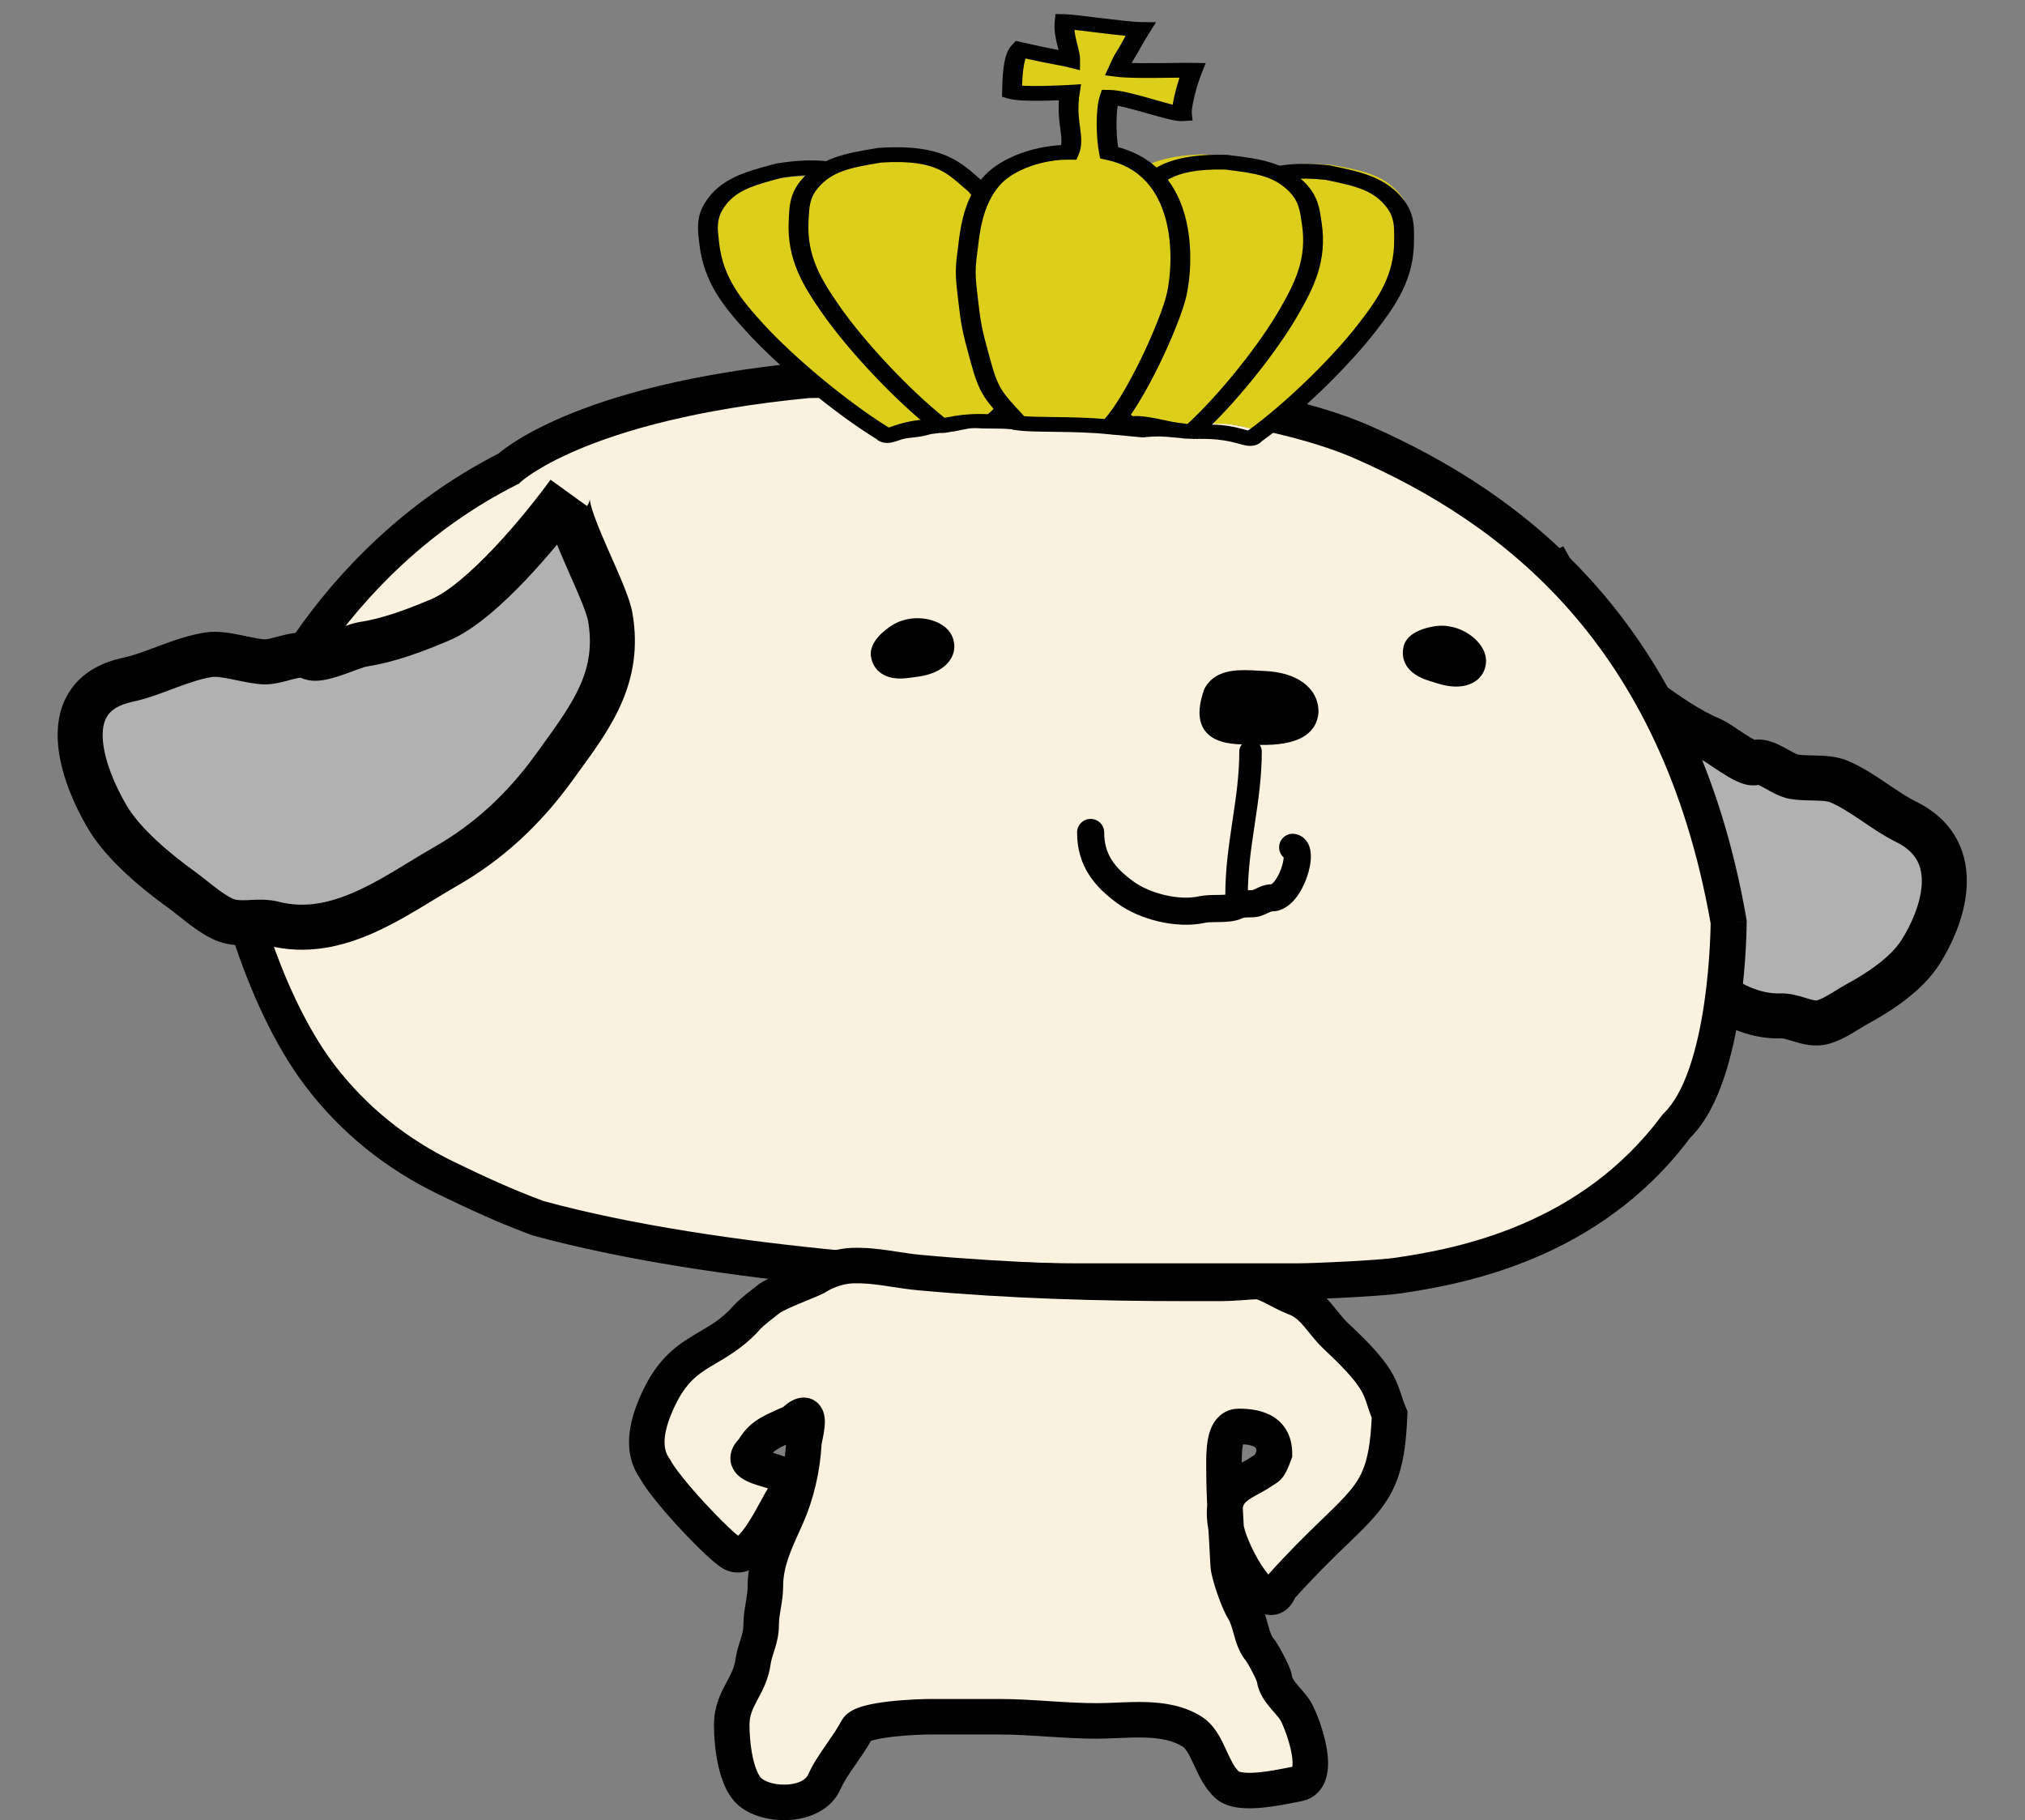
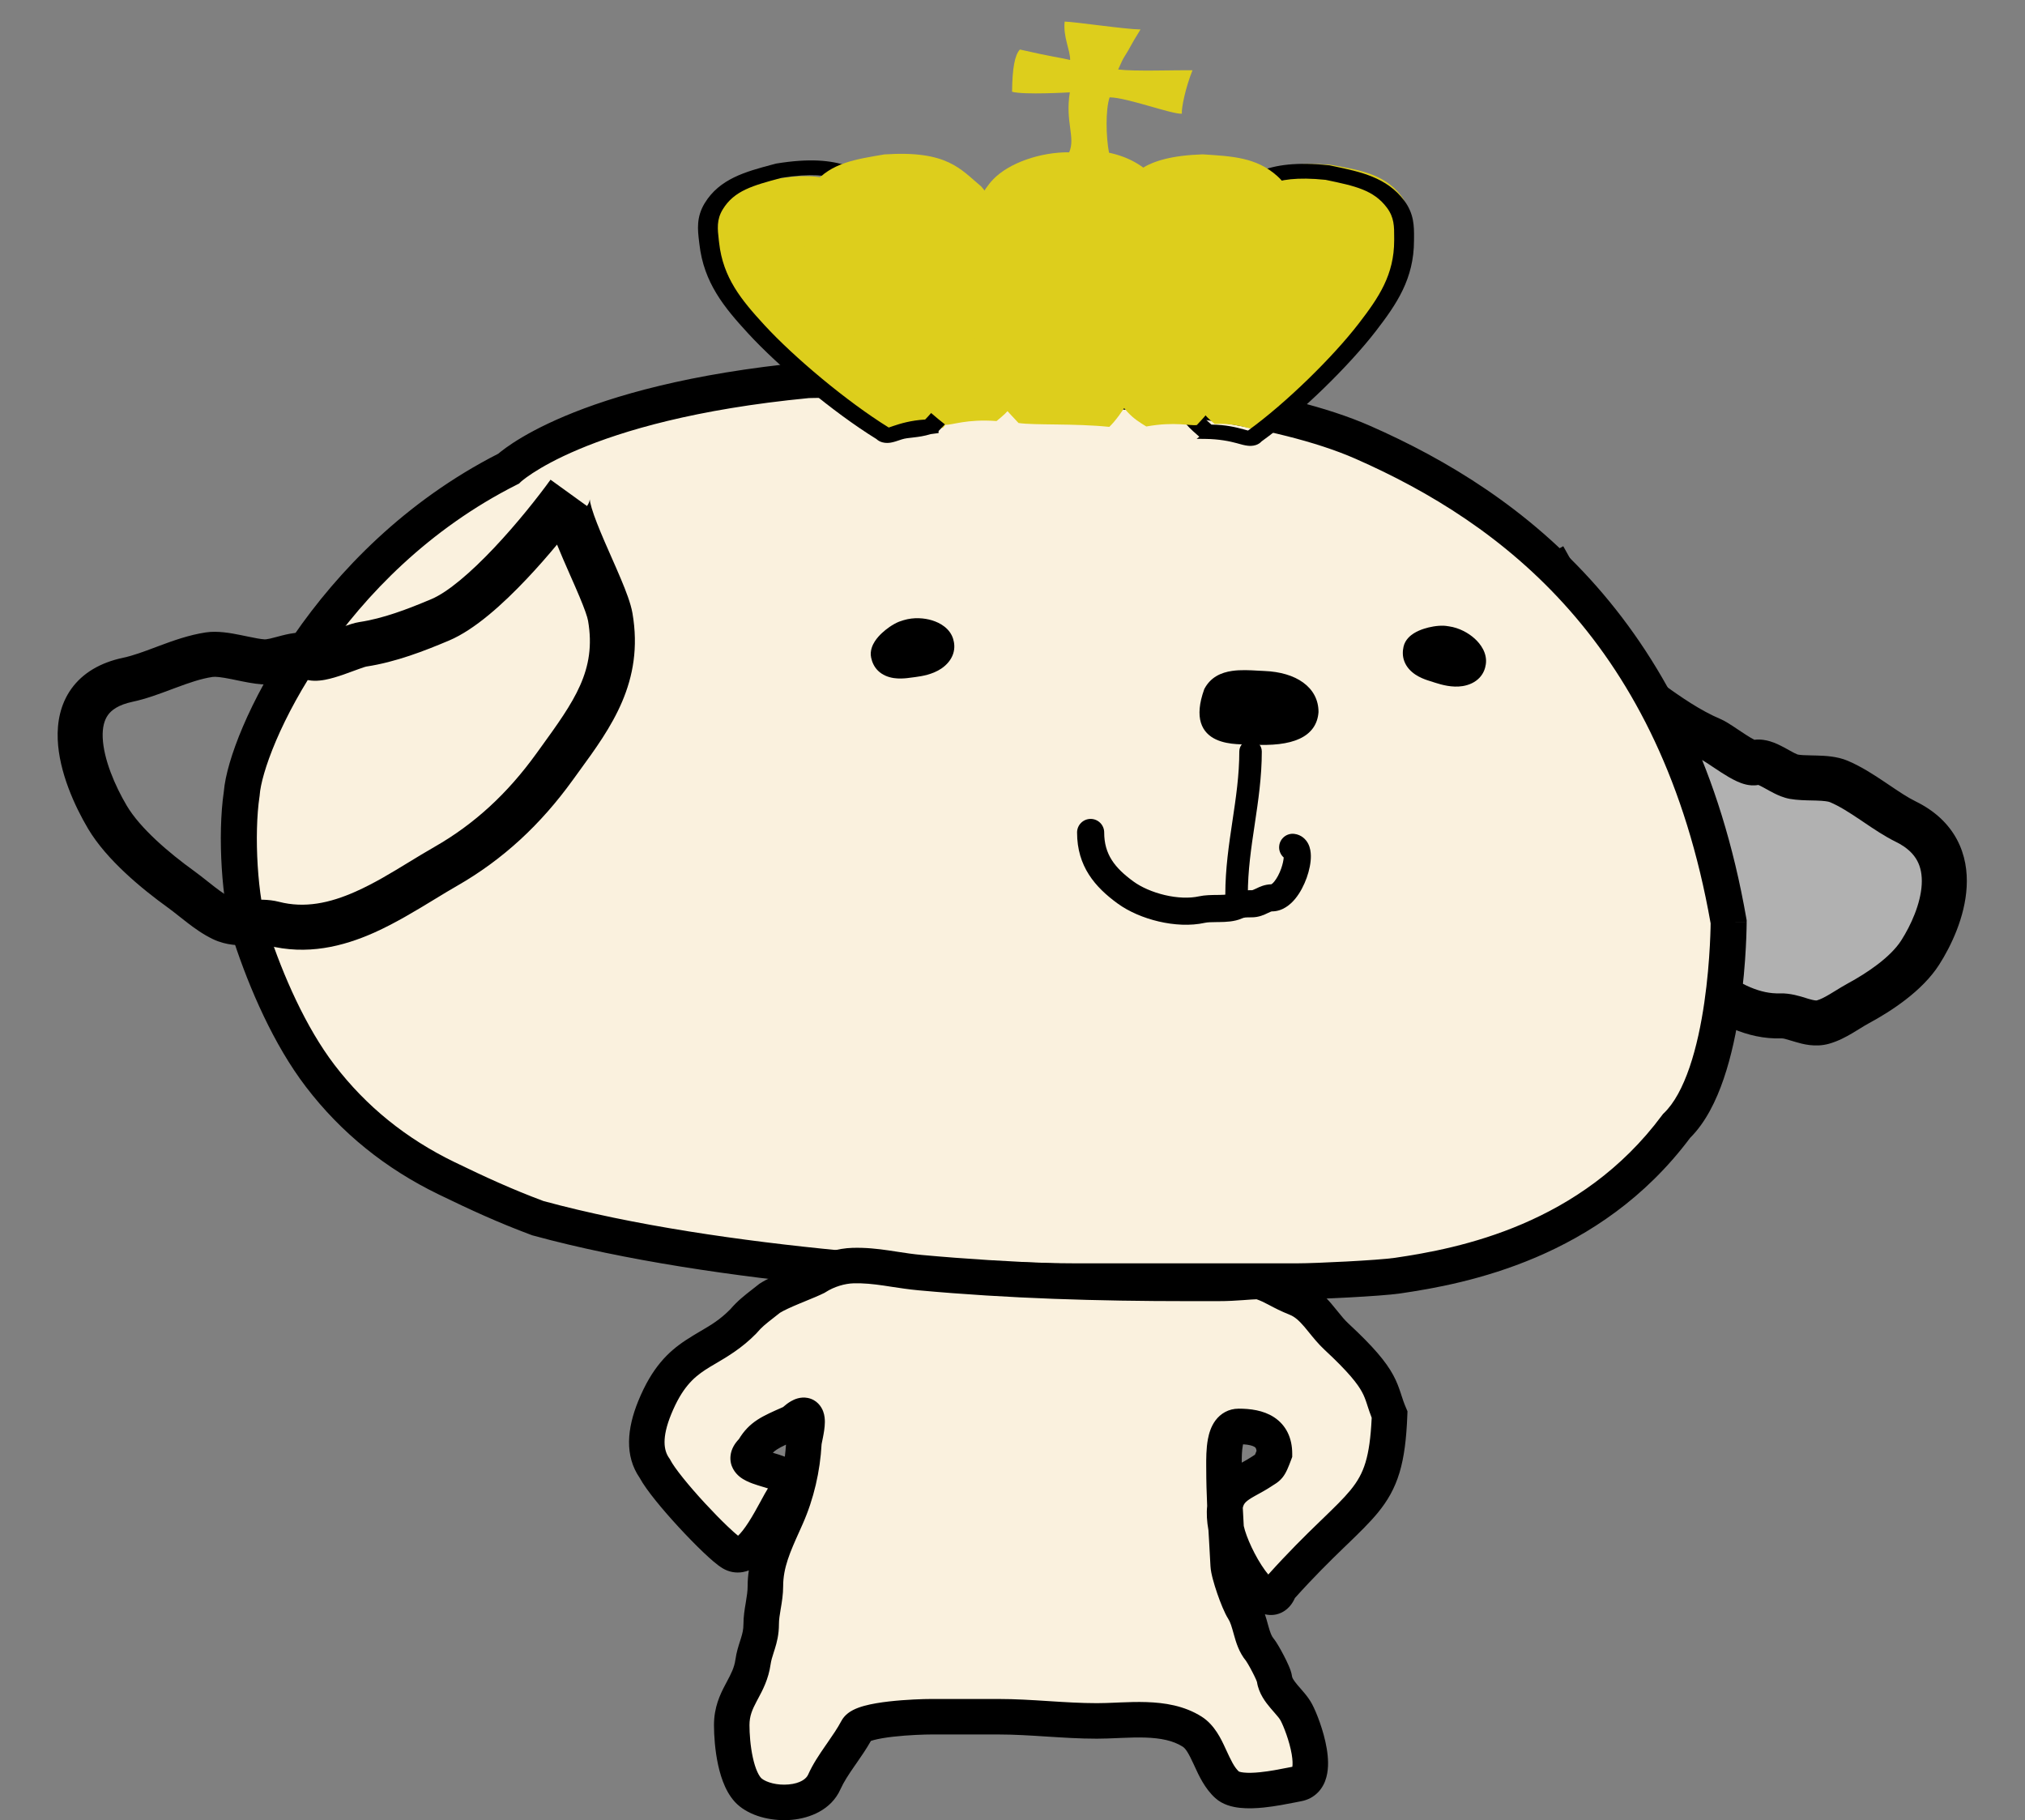
<svg xmlns="http://www.w3.org/2000/svg" width="89" height="80" viewBox="0 0 89 80" fill="none">
  <rect x="0" y="0" width="89" height="80" fill="#808080" stroke="none" />
  <path d="M72.42 30.805C70.896 29.694 68.766 26.197 67.835 24.478C68.21 25.17 66.419 28.049 66.224 29.125C65.782 31.558 66.911 33.444 68.139 35.714C69.212 37.696 70.472 39.349 72.022 40.744C73.841 42.38 75.882 44.729 78.262 44.65C78.874 44.63 79.493 45.098 80.121 44.922C80.659 44.771 81.182 44.367 81.665 44.105C82.6 43.599 83.79 42.813 84.395 41.865C85.343 40.381 86.469 37.44 83.757 36.11C82.818 35.65 81.843 34.779 80.815 34.346C80.281 34.121 79.415 34.243 78.839 34.138C78.297 34.04 77.585 33.352 77.129 33.519C76.785 33.645 75.61 32.674 75.223 32.511C74.255 32.102 73.308 31.451 72.42 30.805Z" fill="#B1B1B1" />
  <path fill-rule="evenodd" clip-rule="evenodd" d="M65.705 27.645C65.52 28.067 65.323 28.549 65.25 28.948C64.768 31.602 65.92 33.712 67.035 35.754C67.113 35.898 67.192 36.042 67.269 36.185C68.388 38.253 69.715 39.999 71.361 41.48C71.608 41.702 71.874 41.953 72.155 42.218C72.825 42.849 73.576 43.556 74.335 44.13C75.433 44.959 76.765 45.69 78.295 45.639C78.382 45.636 78.469 45.663 78.758 45.75C78.802 45.763 78.849 45.777 78.902 45.793C79.216 45.886 79.775 46.047 80.387 45.875C80.785 45.764 81.141 45.57 81.417 45.407C81.556 45.325 81.665 45.257 81.762 45.197C81.894 45.115 82.004 45.047 82.136 44.976C83.09 44.46 84.478 43.574 85.229 42.398C85.747 41.588 86.362 40.313 86.436 38.985C86.475 38.305 86.372 37.576 86.006 36.893C85.635 36.203 85.032 35.633 84.192 35.222C83.835 35.047 83.465 34.797 83.013 34.492C82.967 34.461 82.92 34.429 82.872 34.397C82.387 34.071 81.813 33.693 81.2 33.434C80.741 33.241 80.214 33.218 79.873 33.208C79.768 33.205 79.674 33.203 79.59 33.201C79.331 33.195 79.161 33.191 79.016 33.165C79.017 33.165 79.017 33.165 79.015 33.164C79.006 33.161 78.958 33.146 78.853 33.093C78.771 33.052 78.705 33.015 78.624 32.969C78.567 32.938 78.503 32.902 78.422 32.858C78.263 32.773 78.041 32.658 77.801 32.585C77.628 32.533 77.382 32.481 77.105 32.515C77.009 32.466 76.883 32.391 76.727 32.291C76.611 32.216 76.504 32.145 76.394 32.071C76.325 32.025 76.255 31.978 76.18 31.928C76.029 31.829 75.804 31.682 75.607 31.599C74.756 31.24 73.889 30.651 73.003 30.005C72.394 29.561 71.564 28.543 70.722 27.311C69.905 26.117 69.158 24.843 68.706 24.007L66.965 24.949C66.908 24.844 66.898 24.761 66.897 24.731C66.897 24.734 66.897 24.738 66.896 24.742C66.891 24.793 66.873 24.894 66.823 25.054C66.725 25.373 66.553 25.782 66.342 26.25C66.263 26.424 66.176 26.613 66.087 26.805C65.954 27.093 65.818 27.386 65.705 27.645ZM66.897 24.719C66.897 24.719 66.897 24.724 66.897 24.731C66.898 24.723 66.897 24.719 66.897 24.719ZM68.168 27.014C68.456 27.477 68.767 27.958 69.088 28.428C69.925 29.653 70.922 30.938 71.838 31.605C72.726 32.252 73.755 32.966 74.838 33.422C74.838 33.422 74.839 33.423 74.841 33.424C74.857 33.433 74.93 33.475 75.091 33.581C75.142 33.614 75.201 33.654 75.266 33.698C75.389 33.78 75.529 33.874 75.657 33.956C75.857 34.084 76.096 34.23 76.326 34.336C76.44 34.389 76.586 34.448 76.746 34.484C76.857 34.509 77.053 34.542 77.281 34.5C77.325 34.519 77.39 34.55 77.482 34.6C77.515 34.618 77.558 34.642 77.606 34.668C77.714 34.728 77.85 34.804 77.962 34.86C78.134 34.947 78.383 35.061 78.662 35.112C78.978 35.169 79.361 35.177 79.644 35.182C79.706 35.184 79.763 35.185 79.813 35.186C80.183 35.197 80.356 35.226 80.431 35.258C80.845 35.433 81.273 35.707 81.767 36.039C81.816 36.072 81.866 36.106 81.916 36.14C82.344 36.429 82.833 36.76 83.321 36.999C83.837 37.252 84.111 37.548 84.262 37.83C84.418 38.119 84.483 38.467 84.461 38.875C84.413 39.721 83.992 40.659 83.561 41.333C83.102 42.052 82.111 42.739 81.194 43.235C81.024 43.327 80.815 43.456 80.639 43.564C80.552 43.618 80.473 43.666 80.41 43.703C80.169 43.846 79.995 43.93 79.854 43.969C79.839 43.974 79.774 43.988 79.468 43.897C79.441 43.888 79.41 43.878 79.374 43.867C79.126 43.789 78.677 43.647 78.229 43.661C77.379 43.69 76.501 43.285 75.528 42.551C74.857 42.044 74.243 41.465 73.612 40.869C73.309 40.584 73.003 40.295 72.684 40.008C71.229 38.699 70.035 37.139 69.01 35.244C68.961 35.153 68.912 35.064 68.865 34.976C67.665 32.763 66.844 31.248 67.198 29.302C67.223 29.163 67.323 28.882 67.517 28.44C67.627 28.189 67.744 27.937 67.867 27.672C67.956 27.478 68.049 27.278 68.145 27.065C68.153 27.048 68.16 27.031 68.168 27.014ZM77.215 34.476C77.215 34.476 77.217 34.477 77.221 34.477C77.217 34.476 77.215 34.476 77.215 34.476Z" fill="black" />
  <path d="M73.685 49.489C69.913 54.575 64.284 55.648 61.424 56.067C60.61 56.187 57.817 56.318 57.047 56.318H47.187C43.028 56.318 31.602 55.723 23.639 53.541C22.196 53.004 21.014 52.46 19.629 51.788C17.393 50.704 15.538 49.204 14.073 47.286C12.734 45.533 11.704 43.17 11.023 41.098C10.527 39.591 10.353 36.679 10.625 34.882C10.79 32.587 14.361 24.631 22.348 20.602C22.348 20.602 25.378 17.68 35.498 16.706C35.498 16.706 52.598 16.233 59.891 19.439C66.505 22.347 73.757 27.805 75.976 40.517C75.976 40.517 75.976 47.286 73.685 49.489Z" fill="#FAF1DE" />
  <path fill-rule="evenodd" clip-rule="evenodd" d="M44.916 17.66C50.114 17.943 56.075 18.626 59.573 20.163C62.811 21.587 66.169 23.619 68.987 26.824C71.79 30.011 74.092 34.396 75.183 40.582C75.183 40.583 75.183 40.584 75.183 40.584C75.183 40.631 75.182 40.702 75.18 40.793C75.175 40.975 75.167 41.24 75.149 41.566C75.114 42.219 75.045 43.109 74.906 44.062C74.767 45.019 74.561 46.02 74.26 46.902C73.955 47.797 73.576 48.495 73.136 48.918L73.089 48.964L73.049 49.017C69.479 53.83 64.138 54.869 61.309 55.284C60.55 55.395 57.802 55.526 57.047 55.526H47.187C43.059 55.526 31.742 54.933 23.882 52.787C22.489 52.266 21.339 51.738 19.974 51.076C17.845 50.043 16.089 48.621 14.702 46.806C13.44 45.152 12.443 42.884 11.774 40.85C11.557 40.189 11.396 39.161 11.326 38.049C11.257 36.943 11.283 35.825 11.407 35L11.412 34.969L11.414 34.939C11.446 34.493 11.662 33.66 12.131 32.559C12.593 31.477 13.279 30.188 14.206 28.84C16.06 26.144 18.855 23.25 22.704 21.309L22.811 21.255L22.893 21.176C22.893 21.176 22.893 21.176 22.893 21.176C22.893 21.176 22.893 21.176 22.893 21.176C22.895 21.174 22.9 21.17 22.906 21.164C22.922 21.151 22.95 21.127 22.991 21.094C23.074 21.027 23.212 20.924 23.413 20.793C23.814 20.531 24.466 20.157 25.435 19.749C27.37 18.933 30.569 17.978 35.546 17.497L35.566 17.496C35.598 17.495 35.646 17.494 35.708 17.493C35.833 17.49 36.019 17.487 36.258 17.483C36.736 17.477 37.427 17.471 38.281 17.474C39.989 17.479 42.34 17.52 44.916 17.66ZM35.498 16.706L35.476 15.915L35.449 15.915L35.422 15.918C30.295 16.411 26.927 17.402 24.82 18.29C23.767 18.734 23.03 19.152 22.546 19.468C22.305 19.626 22.127 19.758 22.004 19.856C21.963 19.889 21.928 19.918 21.899 19.942C17.809 22.028 14.855 25.102 12.901 27.943C11.916 29.376 11.179 30.757 10.675 31.938C10.187 33.083 9.895 34.091 9.837 34.793C9.695 35.759 9.673 36.983 9.746 38.148C9.819 39.318 9.992 40.499 10.271 41.345C10.965 43.456 12.028 45.913 13.444 47.767C14.986 49.786 16.94 51.364 19.284 52.5C20.678 53.176 21.886 53.733 23.362 54.283L23.395 54.295L23.429 54.304C31.494 56.514 43.002 57.109 47.187 57.109H57.047C57.832 57.109 60.669 56.977 61.539 56.85C64.421 56.428 70.309 55.325 74.283 50.011C74.962 49.335 75.428 48.383 75.758 47.413C76.102 46.406 76.326 45.301 76.473 44.291C76.62 43.276 76.694 42.336 76.73 41.651C76.749 41.307 76.758 41.026 76.762 40.83C76.765 40.732 76.766 40.655 76.766 40.602C76.767 40.575 76.767 40.554 76.767 40.54L76.767 40.523L76.767 40.519L76.767 40.517C76.767 40.517 76.767 40.516 75.975 40.516H76.767V40.448L76.755 40.38C75.623 33.892 73.196 29.213 70.176 25.778C67.16 22.349 63.586 20.198 60.21 18.714C56.414 17.046 50.178 16.361 45.002 16.079C42.392 15.937 40.013 15.896 38.286 15.89C37.423 15.887 36.721 15.893 36.236 15.9C35.993 15.904 35.804 15.907 35.675 15.91C35.61 15.911 35.561 15.912 35.528 15.913L35.489 15.914L35.476 15.915C35.476 15.915 35.476 15.915 35.498 16.706Z" fill="black" />
-   <path d="M19.348 27.241C21.204 26.458 23.842 23.265 24.999 21.662C24.533 22.307 26.613 25.904 26.822 27.118C27.295 29.865 25.896 31.594 24.368 33.709C23.035 35.556 21.484 36.996 19.591 38.079C17.371 39.349 14.866 41.328 12.013 40.594C11.279 40.405 10.526 40.741 9.777 40.38C9.134 40.071 8.516 39.491 7.943 39.077C6.833 38.276 5.424 37.102 4.72 35.914C3.618 34.053 2.337 30.571 5.623 29.875C6.759 29.635 7.95 28.961 9.193 28.773C9.839 28.676 10.875 29.044 11.569 29.088C12.221 29.13 13.091 28.582 13.636 28.887C14.044 29.116 15.478 28.389 15.946 28.318C17.116 28.141 18.268 27.697 19.348 27.241Z" fill="#B1B1B1" />
  <path fill-rule="evenodd" clip-rule="evenodd" d="M27.295 25.462C27.507 25.966 27.722 26.519 27.797 26.951C28.316 29.971 26.85 31.983 25.455 33.896C25.36 34.028 25.264 34.158 25.17 34.289C23.763 36.238 22.109 37.779 20.082 38.939C19.785 39.108 19.463 39.305 19.121 39.513C18.3 40.013 17.371 40.578 16.442 40.993C15.071 41.603 13.491 41.997 11.766 41.553C11.605 41.512 11.452 41.519 11.123 41.533C11.067 41.536 11.007 41.538 10.941 41.541C10.542 41.557 9.955 41.566 9.347 41.272C8.93 41.072 8.55 40.798 8.231 40.553C8.085 40.442 7.961 40.343 7.846 40.251C7.677 40.117 7.528 39.999 7.363 39.88C6.244 39.072 4.685 37.798 3.868 36.419C3.289 35.441 2.594 33.934 2.537 32.498C2.507 31.76 2.644 30.962 3.135 30.275C3.636 29.576 4.414 29.121 5.417 28.908C5.851 28.817 6.3 28.648 6.848 28.443C6.905 28.422 6.963 28.4 7.021 28.378C7.614 28.157 8.31 27.907 9.044 27.796L9.186 28.731L9.044 27.796C9.565 27.717 10.154 27.828 10.557 27.909C10.671 27.931 10.777 27.953 10.874 27.974C11.196 28.04 11.432 28.089 11.631 28.102C11.655 28.103 11.723 28.101 11.873 28.067C11.973 28.045 12.055 28.022 12.154 27.995C12.223 27.977 12.3 27.956 12.397 27.931C12.594 27.881 12.854 27.821 13.128 27.808C13.357 27.797 13.638 27.817 13.925 27.932C14.048 27.909 14.223 27.857 14.444 27.781C14.585 27.732 14.714 27.684 14.847 27.635C14.931 27.604 15.017 27.572 15.108 27.539C15.295 27.472 15.566 27.375 15.798 27.34C16.836 27.184 17.89 26.784 18.963 26.331C19.681 26.027 20.681 25.175 21.715 24.08C22.717 23.02 23.638 21.856 24.196 21.084L25.8 22.242C25.897 22.108 25.917 21.99 25.92 21.945C25.92 21.948 25.92 21.951 25.921 21.956C25.925 22.018 25.948 22.14 26.006 22.335C26.12 22.72 26.322 23.221 26.565 23.786C26.658 24 26.759 24.23 26.861 24.462C27.013 24.805 27.166 25.153 27.295 25.462ZM25.92 21.925C25.92 21.925 25.921 21.932 25.92 21.945C25.919 21.93 25.919 21.924 25.92 21.925ZM24.482 23.936C24.073 24.428 23.623 24.943 23.154 25.439C22.116 26.538 20.87 27.674 19.733 28.154C18.648 28.612 17.399 29.099 16.098 29.297C16.098 29.297 16.098 29.297 16.098 29.297C16.098 29.297 16.075 29.301 16.02 29.318C15.958 29.338 15.879 29.365 15.78 29.401C15.719 29.422 15.647 29.449 15.568 29.478C15.419 29.534 15.247 29.597 15.091 29.651C14.847 29.735 14.558 29.827 14.284 29.878C14.146 29.904 13.981 29.925 13.809 29.921C13.66 29.918 13.441 29.894 13.216 29.785C13.153 29.788 13.055 29.806 12.887 29.849C12.847 29.859 12.794 29.873 12.735 29.889C12.604 29.924 12.441 29.968 12.306 29.998C12.093 30.046 11.809 30.096 11.506 30.077C11.152 30.054 10.727 29.965 10.386 29.894C10.308 29.878 10.235 29.862 10.168 29.849C9.718 29.759 9.465 29.734 9.34 29.753C8.831 29.829 8.31 30.01 7.713 30.233C7.654 30.255 7.593 30.277 7.532 30.3C7.011 30.496 6.416 30.72 5.827 30.844C5.187 30.98 4.893 31.22 4.744 31.428C4.587 31.648 4.496 31.967 4.514 32.419C4.552 33.363 5.048 34.528 5.571 35.411C6.162 36.408 7.42 37.481 8.522 38.276C8.713 38.414 8.934 38.589 9.135 38.748C9.243 38.834 9.346 38.915 9.436 38.984C9.73 39.21 9.98 39.381 10.206 39.49C10.347 39.558 10.511 39.578 10.86 39.564C10.897 39.562 10.939 39.56 10.986 39.557C11.295 39.541 11.784 39.514 12.259 39.636C13.387 39.927 14.485 39.698 15.636 39.185C16.448 38.823 17.188 38.372 17.956 37.903C18.327 37.677 18.704 37.447 19.099 37.221C20.858 36.215 22.306 34.874 23.565 33.131C23.63 33.041 23.693 32.954 23.756 32.867C25.236 30.821 26.221 29.462 25.846 27.287C25.816 27.111 25.693 26.76 25.47 26.227C25.344 25.926 25.207 25.616 25.064 25.293C24.962 25.06 24.856 24.819 24.748 24.569C24.658 24.36 24.568 24.147 24.482 23.936ZM13.245 29.785C13.245 29.785 13.245 29.785 13.244 29.785C13.245 29.785 13.245 29.785 13.245 29.785Z" fill="black" />
  <path d="M57.793 31.289C57.725 32.245 56.806 32.678 55.02 32.569C54.463 32.536 52.2 32.785 53.072 30.351C53.558 29.435 54.695 29.612 55.561 29.647C56.914 29.701 57.793 30.323 57.793 31.289Z" fill="black" />
  <path fill-rule="evenodd" clip-rule="evenodd" d="M55.255 29.787C55.355 29.793 55.456 29.799 55.555 29.803L55.555 29.803C56.211 29.829 56.736 29.992 57.093 30.252C57.443 30.507 57.636 30.856 57.637 31.283C57.621 31.495 57.559 31.671 57.456 31.817C57.35 31.964 57.196 32.088 56.985 32.186C56.559 32.384 55.913 32.467 55.029 32.413C54.97 32.41 54.893 32.409 54.809 32.408C54.787 32.408 54.765 32.408 54.742 32.408C54.63 32.407 54.503 32.404 54.369 32.395C54.099 32.376 53.814 32.33 53.577 32.218C53.343 32.109 53.162 31.941 53.08 31.673C52.995 31.4 53.007 31 53.215 30.414C53.427 30.022 53.776 29.857 54.197 29.796C54.535 29.747 54.898 29.768 55.255 29.787ZM54.152 29.488C53.669 29.558 53.208 29.76 52.934 30.277L52.929 30.287L52.925 30.298C52.701 30.923 52.669 31.401 52.781 31.765C52.895 32.136 53.151 32.364 53.444 32.501C53.733 32.636 54.063 32.686 54.347 32.706C54.49 32.716 54.625 32.719 54.739 32.72C54.765 32.72 54.789 32.72 54.812 32.721C54.894 32.721 54.96 32.722 55.011 32.725C55.913 32.779 56.62 32.7 57.117 32.469C57.367 32.353 57.567 32.197 57.709 31.998C57.852 31.798 57.93 31.564 57.949 31.3L57.949 31.294V31.289C57.949 30.752 57.702 30.309 57.276 30C56.855 29.693 56.264 29.519 55.567 29.491C55.479 29.487 55.387 29.482 55.291 29.477C54.931 29.456 54.525 29.434 54.152 29.488Z" fill="black" />
-   <path fill-rule="evenodd" clip-rule="evenodd" d="M54.962 32.533C54.689 32.533 54.468 32.755 54.468 33.028C54.468 34.075 54.32 35.061 54.166 36.091L54.165 36.097C54.013 37.116 53.853 38.179 53.853 39.322C53.853 39.595 54.075 39.817 54.348 39.817C54.621 39.817 54.843 39.595 54.843 39.322C54.843 38.261 54.99 37.268 55.145 36.238L55.148 36.213C55.3 35.2 55.457 34.151 55.457 33.028C55.457 32.755 55.236 32.533 54.962 32.533Z" fill="black" />
+   <path fill-rule="evenodd" clip-rule="evenodd" d="M54.962 32.533C54.689 32.533 54.468 32.755 54.468 33.028C54.468 34.075 54.32 35.061 54.166 36.091L54.165 36.097C54.013 37.116 53.853 38.179 53.853 39.322C53.853 39.595 54.075 39.817 54.348 39.817C54.621 39.817 54.843 39.595 54.843 39.322C54.843 38.261 54.99 37.268 55.145 36.238C55.3 35.2 55.457 34.151 55.457 33.028C55.457 32.755 55.236 32.533 54.962 32.533Z" fill="black" />
  <path fill-rule="evenodd" clip-rule="evenodd" d="M47.934 35.993C47.605 35.993 47.338 36.26 47.338 36.589C47.338 38.083 48.13 38.991 49.121 39.712C49.616 40.072 50.263 40.346 50.925 40.501C51.586 40.656 52.311 40.703 52.96 40.559C53.078 40.533 53.231 40.531 53.466 40.528C53.51 40.527 53.557 40.527 53.608 40.526C53.861 40.522 54.252 40.513 54.575 40.37C54.681 40.322 54.741 40.319 55.015 40.319C55.331 40.319 55.575 40.201 55.708 40.136C55.713 40.134 55.718 40.132 55.723 40.129C55.87 40.058 55.887 40.058 55.899 40.058L55.9 40.058C56.371 40.058 56.717 39.757 56.925 39.504C57.148 39.233 57.317 38.896 57.431 38.578C57.543 38.263 57.619 37.913 57.613 37.607C57.61 37.458 57.588 37.266 57.497 37.087C57.394 36.885 57.193 36.689 56.888 36.651C56.561 36.61 56.264 36.842 56.223 37.168C56.197 37.371 56.277 37.563 56.42 37.689C56.412 37.808 56.377 37.982 56.308 38.178C56.227 38.406 56.116 38.611 56.005 38.746C55.935 38.831 55.891 38.859 55.877 38.866C55.581 38.872 55.349 38.985 55.225 39.046C55.218 39.05 55.211 39.053 55.204 39.056C55.063 39.124 55.039 39.127 55.015 39.127C55 39.127 54.985 39.127 54.97 39.127C54.731 39.127 54.438 39.126 54.091 39.28C54.025 39.31 53.88 39.329 53.588 39.334C53.555 39.335 53.52 39.335 53.482 39.335C53.257 39.337 52.952 39.34 52.702 39.395C52.275 39.49 51.738 39.468 51.197 39.341C50.657 39.214 50.163 38.996 49.822 38.748C48.987 38.141 48.53 37.546 48.53 36.589C48.53 36.26 48.263 35.993 47.934 35.993Z" fill="black" />
  <path d="M55.78 18.936C55.638 19.2 54.697 18.554 53.387 18.635C52.852 18.187 52.772 18.099 52.103 16.341C51.188 13.932 53.082 9.95 54.289 8.581C55.199 7.835 55.769 7.027 58.491 7.244C59.745 7.472 60.8 7.638 61.539 8.553C61.974 9.091 61.962 9.6 61.987 10.135C62.062 11.739 61.388 12.81 60.557 13.983C59.475 15.512 57.442 17.664 55.78 18.936Z" fill="#DDCE1C" />
  <path fill-rule="evenodd" clip-rule="evenodd" d="M58.264 7.905C58.279 7.908 58.295 7.912 58.31 7.915C59.537 8.172 60.373 8.347 60.957 9.13C61.278 9.561 61.277 9.953 61.275 10.456C61.275 10.491 61.275 10.527 61.275 10.563C61.275 12.081 60.6 13.072 59.724 14.211C58.602 15.671 56.528 17.714 54.851 18.924C54.82 18.916 54.782 18.905 54.734 18.892C54.71 18.886 54.684 18.878 54.655 18.87C54.34 18.784 53.874 18.667 53.244 18.663C53.042 18.484 52.882 18.343 52.708 18.094C52.493 17.788 52.255 17.312 51.965 16.436C51.592 15.306 51.884 13.784 52.456 12.347C53.019 10.93 53.828 9.661 54.425 9.023C54.538 8.936 54.641 8.854 54.739 8.775C55.08 8.502 55.362 8.276 55.771 8.106C56.269 7.9 56.988 7.773 58.264 7.905ZM54.959 18.949C54.961 18.949 54.961 18.949 54.959 18.949L54.959 18.949ZM54.045 8.373C53.953 8.447 53.864 8.519 53.776 8.586L53.752 8.605L53.732 8.625C53.062 9.332 52.207 10.684 51.62 12.159C51.036 13.628 50.689 15.286 51.119 16.587C51.416 17.484 51.673 18.018 51.936 18.392C52.16 18.711 52.386 18.91 52.596 19.094C52.635 19.129 52.674 19.163 52.712 19.197L52.594 19.287L52.972 19.291C53.584 19.297 54.05 19.395 54.358 19.479C54.377 19.484 54.397 19.49 54.418 19.496C54.543 19.531 54.701 19.576 54.833 19.59C54.92 19.601 55.055 19.606 55.195 19.561C55.308 19.524 55.389 19.465 55.445 19.402C57.19 18.146 59.32 16.047 60.481 14.537C61.375 13.374 62.147 12.26 62.146 10.568C62.146 10.526 62.147 10.485 62.147 10.443C62.15 9.957 62.154 9.403 61.718 8.818C60.953 7.793 59.787 7.55 58.62 7.306C58.569 7.296 58.518 7.285 58.467 7.274L58.439 7.268L58.41 7.265C56.992 7.115 56.06 7.242 55.344 7.538C54.803 7.763 54.402 8.086 54.045 8.373Z" fill="black" />
  <path d="M39.435 19.241C39.646 19.484 40.118 18.903 41.445 18.803C41.859 18.283 42.212 17.993 42.413 16.15C42.688 13.623 39.747 9.915 38.182 8.716C37.078 8.098 36.296 7.371 33.641 7.961C32.451 8.361 31.444 8.671 30.949 9.685C30.658 10.281 30.805 10.787 30.921 11.323C31.271 12.932 32.226 13.907 33.364 14.962C34.847 16.337 37.442 18.202 39.435 19.241Z" fill="#DDCE1C" />
  <path fill-rule="evenodd" clip-rule="evenodd" d="M34.355 7.815C34.34 7.819 34.324 7.824 34.308 7.828C33.096 8.154 32.269 8.376 31.766 9.202C31.489 9.656 31.535 10.054 31.593 10.562C31.598 10.598 31.602 10.634 31.606 10.671C31.778 12.207 32.575 13.175 33.591 14.281C34.893 15.699 37.225 17.656 39.061 18.791C39.092 18.78 39.13 18.767 39.179 18.751C39.203 18.743 39.228 18.734 39.257 18.724C39.566 18.62 40.024 18.477 40.661 18.439C40.847 18.247 40.993 18.094 41.142 17.832C41.325 17.51 41.511 17.016 41.705 16.114C41.955 14.95 41.486 13.425 40.744 12C40.013 10.597 39.05 9.355 38.372 8.741C38.248 8.66 38.135 8.582 38.026 8.508C37.65 8.249 37.339 8.035 36.904 7.885C36.375 7.702 35.632 7.613 34.355 7.815ZM38.957 18.82C38.956 18.82 38.955 18.821 38.955 18.821L38.956 18.82L38.957 18.82ZM38.673 8.07C38.775 8.14 38.874 8.209 38.971 8.272L38.997 8.289L39.019 8.308C39.777 8.986 40.795 10.308 41.556 11.769C42.314 13.223 42.852 14.882 42.565 16.22C42.367 17.143 42.167 17.696 41.945 18.088C41.755 18.423 41.549 18.635 41.357 18.833C41.322 18.87 41.286 18.907 41.252 18.943L41.251 19.034L40.908 19.08C40.321 19.258 39.923 19.213 39.621 19.316C39.602 19.322 39.583 19.329 39.562 19.336C39.439 19.378 39.285 19.431 39.155 19.453C39.068 19.468 38.933 19.481 38.788 19.443C38.671 19.412 38.583 19.358 38.52 19.297C36.612 18.12 34.218 16.111 32.873 14.646C31.836 13.517 30.93 12.432 30.738 10.721C30.733 10.68 30.728 10.638 30.723 10.595C30.664 10.104 30.598 9.544 30.972 8.93C31.628 7.854 32.777 7.546 33.931 7.237C33.982 7.224 34.032 7.21 34.082 7.197L34.11 7.19L34.138 7.185C35.554 6.957 36.511 7.035 37.267 7.297C37.839 7.494 38.28 7.799 38.673 8.07Z" fill="black" />
  <path d="M52.603 18.681C52.326 18.731 51.656 18.516 50.381 18.745C49.762 18.362 49.464 18.194 48.442 16.528C47.041 14.245 48.085 10.082 48.991 8.587C49.734 7.745 50.129 6.879 52.856 6.784C54.14 6.867 55.213 6.911 56.132 7.734C56.671 8.217 56.764 8.723 56.9 9.25C57.305 10.832 56.863 11.97 56.287 13.228C55.536 14.867 53.978 17.231 52.603 18.681Z" fill="#DDCE1C" />
-   <path fill-rule="evenodd" clip-rule="evenodd" d="M53.838 7.452C53.853 7.454 53.869 7.456 53.885 7.458C55.14 7.614 55.995 7.719 56.691 8.452C57.074 8.855 57.131 9.246 57.205 9.747C57.21 9.783 57.215 9.818 57.221 9.855C57.448 11.367 56.926 12.411 56.228 13.619C55.351 15.135 53.653 17.284 52.19 18.634C52.186 18.634 52.182 18.634 52.179 18.633C52.152 18.629 52.121 18.625 52.087 18.62C51.987 18.605 51.857 18.587 51.716 18.571C51.364 18.532 50.376 18.238 49.785 18.293C49.583 18.144 49.691 18.206 49.517 17.986C49.291 17.7 49.291 17.331 48.869 16.474C48.33 15.378 48.392 13.837 48.744 12.357C49.091 10.899 49.703 9.567 50.2 8.882C50.299 8.786 50.389 8.696 50.474 8.609C50.772 8.309 51.017 8.061 51.398 7.858C51.86 7.611 52.554 7.426 53.838 7.452ZM49.725 8.268C49.644 8.349 49.566 8.429 49.489 8.503L49.468 8.523L49.452 8.545C48.892 9.304 48.247 10.722 47.886 12.24C47.526 13.752 47.431 15.433 48.051 16.694C48.475 17.555 48.694 17.76 48.963 18.1C48.96 18.436 48.959 18.51 48.959 18.51C48.959 18.51 48.957 18.719 48.955 18.871L48.953 19.107L50.234 19.226C50.831 19.154 51.221 19.188 51.544 19.223C51.664 19.237 51.813 19.241 51.909 19.255C51.948 19.26 51.986 19.266 52.026 19.271C52.134 19.286 52.248 19.275 52.457 19.29L52.638 19.292L52.722 19.178C54.274 17.786 56.095 15.493 57.029 13.879C57.741 12.646 58.34 11.473 58.087 9.786C58.08 9.746 58.075 9.704 58.068 9.662C57.999 9.178 57.92 8.625 57.401 8.079C56.49 7.12 55.297 6.974 54.102 6.828C54.05 6.821 53.998 6.815 53.946 6.808L53.917 6.805L53.888 6.804C52.46 6.771 51.553 6.974 50.888 7.329C50.385 7.597 50.035 7.952 49.725 8.268Z" fill="black" />
  <path d="M41.551 18.67C41.84 18.692 42.47 18.408 43.799 18.506C44.344 18.059 44.609 17.86 45.297 16.088C46.24 13.659 44.342 9.6 43.126 8.196C42.206 7.429 41.633 6.603 38.87 6.787C37.596 7.003 36.526 7.157 35.77 8.075C35.326 8.614 35.335 9.13 35.307 9.671C35.221 11.296 35.899 12.39 36.734 13.59C37.823 15.153 39.873 17.36 41.551 18.67Z" fill="#DDCE1C" />
-   <path fill-rule="evenodd" clip-rule="evenodd" d="M38.733 7.145C38.717 7.147 38.701 7.15 38.685 7.153C37.427 7.366 36.569 7.511 35.934 8.282C35.586 8.707 35.566 9.105 35.541 9.614C35.539 9.65 35.537 9.686 35.535 9.723C35.455 11.26 36.088 12.29 36.916 13.478C37.956 14.97 39.893 17.065 41.512 18.363C41.517 18.362 41.522 18.361 41.528 18.36C41.555 18.355 41.586 18.349 41.62 18.343C41.72 18.323 41.849 18.299 41.99 18.277C42.344 18.222 42.809 18.176 43.415 18.204C43.607 18.045 43.746 17.913 43.901 17.682C44.102 17.383 44.331 16.915 44.674 16.031C45.113 14.901 44.897 13.348 44.393 11.87C43.896 10.414 43.143 9.097 42.571 8.427C42.462 8.335 42.361 8.248 42.266 8.164C41.935 7.874 41.66 7.634 41.253 7.446C40.758 7.217 40.034 7.061 38.733 7.145ZM42.98 7.789C43.069 7.868 43.157 7.944 43.242 8.016L43.265 8.035L43.284 8.056C43.926 8.797 44.721 10.198 45.237 11.714C45.752 13.224 46.016 14.915 45.511 16.215C45.167 17.103 44.92 17.62 44.681 17.976C44.615 18.39 44.615 18.419 44.61 18.875C44.406 18.873 44.282 18.843 43.998 18.84L43.794 18.838L43.182 18.831C42.569 18.786 42.498 18.862 42.174 18.912C42.053 18.931 41.957 18.97 41.858 18.968C41.819 18.976 41.858 18.968 41.741 18.99C41.633 19.01 41.467 19.04 41.308 19.029L41.081 19.026L41.034 18.929C39.323 17.594 37.249 15.362 36.143 13.774C35.298 12.563 34.575 11.406 34.665 9.694C34.667 9.652 34.669 9.61 34.671 9.567C34.693 9.075 34.718 8.515 35.191 7.941C36.018 6.935 37.21 6.734 38.407 6.533C38.459 6.524 38.511 6.516 38.563 6.507L38.592 6.502L38.621 6.5C40.064 6.403 41.001 6.567 41.709 6.895C42.245 7.143 42.634 7.485 42.98 7.789Z" fill="black" />
  <path d="M48.755 18.762C47.224 18.605 45.449 18.696 44.764 18.592C43.641 17.386 43.477 17.257 43.086 15.84C42.695 14.423 42.67 14.209 42.546 13.158C42.438 12.245 42.399 11.914 42.521 11.05C42.606 10.45 42.677 8.901 43.648 7.886C44.342 7.16 45.735 6.68 46.991 6.694C47.278 6.031 46.809 5.367 47.019 4.059C47.019 4.059 45.003 4.179 44.481 4.033C44.492 3.005 44.598 2.42 44.825 2.177C46.261 2.507 46.63 2.536 47.034 2.637C47.038 2.2 46.719 1.622 46.792 0.949C47.239 0.957 49.45 1.288 50.126 1.295C49.644 2.064 49.716 2.025 49.438 2.46C49.335 2.621 49.315 2.682 49.144 3.054C49.869 3.145 51.597 3.076 52.411 3.089C52.107 3.838 51.916 4.763 51.944 4.998C51.491 5.025 49.536 4.286 48.768 4.278C48.581 4.832 48.61 6.034 48.742 6.712C52.225 7.451 52.034 11.47 51.721 12.922C51.457 14.147 49.837 17.715 48.755 18.762Z" fill="#DDCE1C" />
-   <path fill-rule="evenodd" clip-rule="evenodd" d="M46.391 0.617L46.358 0.92C46.317 1.301 46.387 1.648 46.459 1.938C46.474 1.998 46.489 2.054 46.502 2.107C46.51 2.139 46.518 2.168 46.525 2.197C46.492 2.191 46.457 2.185 46.421 2.178C46.106 2.118 45.661 2.03 44.95 1.866L44.646 1.796L44.466 1.99C44.291 2.178 44.198 2.451 44.14 2.764C44.08 3.089 44.051 3.508 44.045 4.027L44.043 4.255L44.33 4.336C44.532 4.392 44.82 4.413 45.08 4.422C45.358 4.432 45.671 4.43 45.96 4.425C46.17 4.42 46.37 4.414 46.54 4.407C46.502 4.911 46.556 5.314 46.6 5.648C46.642 5.958 46.669 6.18 46.638 6.376C45.356 6.445 44.011 6.944 43.292 7.696C42.754 8.259 42.479 8.953 42.324 9.561C42.205 10.032 42.152 10.479 42.116 10.786C42.106 10.874 42.097 10.951 42.088 11.013C41.961 11.908 42.003 12.264 42.112 13.184C42.237 14.247 42.265 14.473 42.659 15.903C42.856 16.614 43.003 17.034 43.258 17.433C43.483 17.786 43.791 18.115 44.255 18.612C44.303 18.665 44.354 18.719 44.406 18.775L44.507 18.883L44.679 18.909C45.033 18.963 45.614 18.971 46.23 18.978C46.299 18.979 46.368 18.98 46.437 18.981C47.159 18.991 47.962 19.007 48.698 19.083L48.948 19.109L49.101 18.96C49.403 18.669 49.723 18.222 50.034 17.716C50.348 17.205 50.665 16.614 50.954 16.021C51.529 14.841 52.012 13.619 52.151 12.975C52.313 12.225 52.444 10.815 52.082 9.486C51.74 8.231 50.925 6.95 49.14 6.467C49.097 6.171 49.071 5.807 49.071 5.45C49.071 5.151 49.088 4.871 49.124 4.648C49.205 4.664 49.295 4.683 49.396 4.707C49.68 4.773 49.999 4.862 50.321 4.954C50.367 4.967 50.414 4.98 50.46 4.994C50.73 5.07 50.997 5.147 51.227 5.205C51.361 5.239 51.492 5.269 51.609 5.29C51.716 5.309 51.853 5.329 51.982 5.321L52.416 5.294L52.378 4.971C52.375 4.946 52.377 4.872 52.395 4.741C52.413 4.619 52.442 4.465 52.482 4.293C52.562 3.948 52.682 3.543 52.828 3.184L52.994 2.773L52.417 2.764C52.144 2.759 51.767 2.764 51.368 2.769C51.16 2.771 50.946 2.774 50.737 2.775C50.371 2.778 50.025 2.777 49.737 2.768C49.767 2.705 49.791 2.664 49.831 2.601C49.961 2.398 50.019 2.291 50.085 2.17C50.093 2.156 50.101 2.141 50.109 2.126C50.183 1.991 50.283 1.813 50.521 1.434L50.808 0.977L50.13 0.97C49.833 0.967 49.152 0.888 48.441 0.802C48.359 0.792 48.278 0.782 48.197 0.772C47.938 0.74 47.687 0.709 47.47 0.684C47.199 0.653 46.946 0.627 46.8 0.624L46.391 0.617ZM46.982 3.735L46.977 3.735L46.961 3.736C46.946 3.737 46.925 3.738 46.898 3.74C46.843 3.743 46.764 3.747 46.667 3.751C46.473 3.76 46.209 3.77 45.931 3.776C45.651 3.781 45.363 3.782 45.116 3.774C45.044 3.771 44.979 3.768 44.922 3.764C44.934 3.387 44.961 3.088 45.004 2.856C45.025 2.738 45.05 2.645 45.075 2.572C45.59 2.686 45.944 2.756 46.211 2.807C46.289 2.822 46.358 2.834 46.42 2.846C46.627 2.885 46.758 2.909 46.898 2.944L47.465 3.085L47.469 2.641C47.472 2.427 47.409 2.184 47.351 1.961C47.339 1.914 47.327 1.869 47.316 1.824C47.274 1.655 47.238 1.485 47.224 1.312C47.261 1.316 47.301 1.321 47.343 1.326C47.554 1.35 47.799 1.38 48.057 1.412C48.139 1.422 48.222 1.432 48.305 1.442C48.696 1.49 49.116 1.54 49.474 1.575C49.397 1.706 49.346 1.798 49.302 1.878C49.294 1.894 49.285 1.908 49.278 1.923C49.214 2.04 49.163 2.133 49.044 2.318C48.951 2.464 48.913 2.549 48.817 2.759C48.793 2.813 48.765 2.874 48.731 2.947L48.564 3.31L49.074 3.374C49.482 3.425 50.136 3.429 50.751 3.425C50.978 3.423 51.202 3.42 51.415 3.418C51.563 3.416 51.706 3.414 51.839 3.413C51.752 3.677 51.678 3.942 51.624 4.178C51.588 4.332 51.56 4.475 51.54 4.6C51.527 4.597 51.515 4.594 51.502 4.59C51.29 4.537 51.041 4.466 50.77 4.388C50.723 4.375 50.675 4.361 50.627 4.348C50.307 4.256 49.965 4.161 49.653 4.088C49.352 4.017 49.032 3.956 48.771 3.953L48.429 3.949L48.345 4.196C48.238 4.514 48.199 4.987 48.2 5.446C48.2 5.912 48.241 6.398 48.311 6.756L48.352 6.966L48.625 7.024C50.127 7.342 50.891 8.373 51.228 9.612C51.563 10.84 51.442 12.166 51.291 12.868C51.165 13.449 50.706 14.624 50.135 15.796C49.851 16.378 49.543 16.952 49.241 17.443C48.993 17.846 48.757 18.18 48.549 18.415C47.833 18.355 47.088 18.341 46.447 18.332C46.39 18.331 46.334 18.33 46.279 18.33C45.732 18.322 45.3 18.317 45.014 18.292C45.004 18.281 44.994 18.271 44.984 18.26C44.501 17.741 44.237 17.459 44.044 17.157C43.838 16.835 43.708 16.483 43.513 15.776C43.127 14.377 43.102 14.171 42.981 13.144L42.98 13.131C42.873 12.225 42.837 11.918 42.954 11.085C42.965 11.009 42.975 10.922 42.987 10.826C43.023 10.519 43.07 10.12 43.18 9.685C43.325 9.115 43.571 8.527 44.003 8.075C44.606 7.444 45.857 7.006 46.988 7.018L47.308 7.021L47.406 6.794C47.576 6.4 47.524 6.01 47.472 5.625C47.471 5.613 47.469 5.6 47.467 5.587C47.413 5.179 47.352 4.716 47.452 4.099L47.515 3.703L46.982 3.735Z" fill="black" />
  <path fill-rule="evenodd" clip-rule="evenodd" d="M39.715 27.423C39.729 27.418 39.743 27.413 39.758 27.409C40.176 27.281 40.608 27.32 40.921 27.416C41.244 27.515 41.622 27.732 41.742 28.128C41.789 28.283 41.812 28.475 41.744 28.685C41.669 28.913 41.504 29.107 41.29 29.253C40.931 29.497 40.485 29.566 40.236 29.599C40.209 29.603 40.177 29.608 40.142 29.613C40.048 29.625 39.935 29.641 39.842 29.651C39.707 29.665 39.511 29.679 39.307 29.649C39.08 29.616 38.862 29.529 38.698 29.367C38.546 29.218 38.476 29.039 38.44 28.876C38.385 28.625 38.5 28.4 38.579 28.276C38.665 28.14 38.777 28.023 38.874 27.932C39.049 27.77 39.311 27.576 39.572 27.47C39.619 27.451 39.667 27.435 39.715 27.423Z" fill="black" />
  <path fill-rule="evenodd" clip-rule="evenodd" d="M40.257 29.754C40.505 29.721 40.985 29.648 41.377 29.382C41.613 29.221 41.804 29.001 41.892 28.734C41.973 28.485 41.945 28.259 41.892 28.083C41.748 27.611 41.307 27.371 40.967 27.267C40.63 27.163 40.166 27.121 39.712 27.259C39.698 27.263 39.684 27.268 39.669 27.273C39.617 27.287 39.565 27.304 39.513 27.325C39.229 27.441 38.952 27.647 38.768 27.818C38.665 27.913 38.544 28.041 38.447 28.192C38.363 28.324 38.219 28.595 38.288 28.909C38.328 29.091 38.408 29.3 38.588 29.478C38.783 29.669 39.034 29.766 39.284 29.803C39.507 29.836 39.72 29.82 39.858 29.806C39.954 29.796 40.069 29.78 40.162 29.767L40.163 29.767L40.142 29.612L40.163 29.767C40.198 29.762 40.23 29.757 40.257 29.754ZM41.202 29.123C40.877 29.345 40.464 29.411 40.215 29.445C40.188 29.448 40.155 29.453 40.121 29.458L40.12 29.458C40.026 29.471 39.916 29.486 39.826 29.495C39.695 29.509 39.514 29.522 39.33 29.495C39.126 29.464 38.942 29.388 38.807 29.255C38.684 29.134 38.624 28.987 38.593 28.843C38.551 28.654 38.637 28.475 38.71 28.36C38.787 28.239 38.888 28.132 38.98 28.046C39.147 27.891 39.393 27.711 39.631 27.614C39.672 27.598 39.713 27.584 39.754 27.573L39.76 27.572L39.766 27.57C39.778 27.565 39.791 27.561 39.803 27.558C40.186 27.441 40.586 27.476 40.875 27.565C41.18 27.659 41.495 27.852 41.593 28.174C41.634 28.307 41.651 28.465 41.595 28.636C41.534 28.824 41.395 28.992 41.202 29.123Z" fill="black" />
  <path fill-rule="evenodd" clip-rule="evenodd" d="M40.815 29.118C40.855 29.089 41.239 28.819 41.147 28.423C41.152 28.447 41.135 28.361 41.11 28.296C41.095 28.259 41.065 28.192 41.005 28.122C40.948 28.055 40.821 27.936 40.584 27.889C40.584 27.889 40.582 27.888 40.58 27.888C40.551 27.881 40.398 27.847 40.282 27.833C40.115 27.814 39.864 27.809 39.574 27.91C39.407 27.968 39.236 28.063 39.097 28.195C38.953 28.333 38.802 28.555 38.826 28.817C38.83 28.866 38.844 28.933 38.859 28.985C38.867 29.011 38.883 29.066 38.914 29.124C38.927 29.149 38.962 29.214 39.033 29.28C39.073 29.317 39.326 29.544 39.791 29.452C39.877 29.435 39.958 29.409 40.033 29.375C40.11 29.371 40.172 29.36 40.182 29.358C40.183 29.358 40.184 29.358 40.184 29.358C40.212 29.353 40.239 29.347 40.26 29.343C40.303 29.333 40.352 29.321 40.4 29.307C40.44 29.296 40.515 29.273 40.595 29.239C40.628 29.225 40.718 29.186 40.814 29.118L40.815 29.118Z" fill="black" />
  <path fill-rule="evenodd" clip-rule="evenodd" d="M40.443 29.457C40.485 29.445 40.568 29.42 40.656 29.382C40.692 29.367 40.795 29.323 40.904 29.245C40.904 29.245 40.904 29.245 40.904 29.245L40.905 29.245C40.929 29.228 41.051 29.142 41.156 29.001C41.259 28.861 41.356 28.653 41.301 28.4C41.301 28.399 41.301 28.398 41.301 28.397C41.3 28.394 41.3 28.392 41.3 28.39C41.298 28.382 41.295 28.369 41.291 28.355C41.284 28.326 41.271 28.28 41.255 28.239C41.237 28.193 41.199 28.108 41.124 28.02C41.05 27.934 40.894 27.792 40.616 27.736L40.614 27.735L40.613 27.735C40.584 27.728 40.424 27.692 40.299 27.678C40.118 27.657 39.841 27.651 39.523 27.762C39.338 27.826 39.147 27.933 38.99 28.082C38.83 28.234 38.64 28.5 38.67 28.831C38.676 28.892 38.692 28.969 38.709 29.028C38.717 29.057 38.737 29.125 38.776 29.197C38.792 29.228 38.838 29.311 38.927 29.394C38.985 29.447 39.286 29.71 39.821 29.605C39.908 29.588 39.992 29.562 40.07 29.529C40.143 29.524 40.199 29.514 40.21 29.511L40.211 29.511C40.242 29.506 40.271 29.5 40.294 29.495C40.34 29.484 40.391 29.471 40.443 29.457ZM41.298 28.387L40.995 28.458C41.027 28.595 40.979 28.715 40.905 28.815C40.831 28.915 40.741 28.979 40.725 28.99C40.725 28.99 40.725 28.99 40.725 28.99C40.642 29.048 40.563 29.083 40.534 29.095C40.463 29.125 40.395 29.146 40.357 29.157C40.312 29.17 40.266 29.181 40.226 29.19C40.206 29.194 40.182 29.199 40.157 29.204M40.157 29.204L40.154 29.204C40.146 29.206 40.092 29.216 40.025 29.219L39.996 29.221L39.969 29.233C39.905 29.262 39.835 29.284 39.761 29.299C39.367 29.377 39.164 29.188 39.14 29.165L39.139 29.165C39.087 29.116 39.061 29.069 39.052 29.051C39.029 29.008 39.016 28.965 39.009 28.942C38.996 28.896 38.984 28.839 38.981 28.803C38.963 28.609 39.075 28.431 39.205 28.308C39.325 28.194 39.476 28.108 39.625 28.057C39.886 27.966 40.113 27.97 40.264 27.988C40.37 28 40.516 28.033 40.545 28.04C40.546 28.04 40.551 28.041 40.553 28.041M41.298 28.387C41.298 28.387 41.298 28.386 41.298 28.386L41.298 28.387ZM41.298 28.386C41.298 28.386 41.297 28.383 41.296 28.379L41.298 28.386ZM41.296 28.379C41.296 28.379 41.293 28.37 41.289 28.36L41.296 28.379ZM41.289 28.36C41.287 28.357 41.284 28.351 41.28 28.344L41.289 28.36ZM41.28 28.344C41.277 28.34 41.267 28.323 41.249 28.308L41.28 28.344ZM41.249 28.308C41.239 28.3 41.211 28.279 41.17 28.272L41.249 28.308ZM41.17 28.272C41.146 28.268 41.117 28.27 41.085 28.284L41.17 28.272ZM41.085 28.284C41.058 28.296 41.039 28.312 41.026 28.329L41.085 28.284ZM41.026 28.329C41.008 28.352 41.001 28.374 40.999 28.378L41.026 28.329ZM40.999 28.378C40.999 28.379 40.999 28.379 40.999 28.379L40.999 28.378ZM40.999 28.379C40.994 28.395 40.993 28.409 40.992 28.414L40.999 28.379ZM40.992 28.414C40.992 28.42 40.992 28.425 40.992 28.428L40.992 28.414ZM40.992 28.428C40.992 28.434 40.992 28.439 40.992 28.441L40.992 28.428ZM40.992 28.441C40.993 28.445 40.993 28.448 40.993 28.449L40.992 28.441ZM40.993 28.449C40.994 28.452 40.994 28.454 40.994 28.454L40.993 28.449ZM40.994 28.454C40.994 28.455 40.994 28.455 40.994 28.454L40.994 28.454ZM40.994 28.454C40.993 28.451 40.992 28.443 40.989 28.431L40.994 28.454ZM40.989 28.431C40.983 28.407 40.974 28.377 40.965 28.353L40.989 28.431ZM40.965 28.353C40.953 28.325 40.931 28.275 40.887 28.223L40.965 28.353ZM40.887 28.223C40.846 28.175 40.747 28.08 40.553 28.041L40.887 28.223Z" fill="black" />
  <path fill-rule="evenodd" clip-rule="evenodd" d="M63.609 27.676C63.624 27.678 63.639 27.68 63.654 27.682C64.087 27.743 64.462 27.961 64.705 28.18C64.956 28.406 65.207 28.763 65.149 29.173C65.126 29.333 65.066 29.517 64.914 29.678C64.75 29.853 64.519 29.959 64.263 30.001C63.835 30.07 63.401 29.945 63.162 29.869C63.136 29.861 63.105 29.852 63.071 29.841C62.981 29.814 62.872 29.78 62.783 29.75C62.655 29.705 62.471 29.635 62.299 29.522C62.108 29.395 61.947 29.225 61.866 29.009C61.792 28.809 61.803 28.618 61.84 28.455C61.896 28.204 62.095 28.048 62.219 27.97C62.355 27.883 62.506 27.824 62.632 27.783C62.86 27.709 63.178 27.645 63.46 27.659C63.511 27.661 63.561 27.667 63.609 27.676Z" fill="black" />
  <path fill-rule="evenodd" clip-rule="evenodd" d="M63.115 30.019C63.354 30.094 63.82 30.231 64.288 30.155C64.569 30.109 64.835 29.991 65.028 29.785C65.207 29.594 65.277 29.377 65.303 29.195C65.372 28.707 65.074 28.303 64.809 28.065C64.548 27.829 64.145 27.594 63.676 27.528C63.661 27.525 63.646 27.524 63.631 27.522C63.578 27.512 63.523 27.506 63.467 27.503C63.161 27.488 62.823 27.558 62.584 27.635C62.451 27.678 62.286 27.742 62.135 27.838C62.003 27.922 61.758 28.107 61.687 28.421C61.647 28.603 61.631 28.827 61.72 29.063C61.815 29.319 62.002 29.513 62.213 29.653C62.401 29.777 62.6 29.852 62.732 29.897C62.823 29.929 62.934 29.963 63.023 29.99L63.025 29.991L63.071 29.842L63.025 29.991C63.059 30.001 63.089 30.011 63.115 30.019ZM64.238 29.847C63.85 29.91 63.447 29.796 63.208 29.721C63.181 29.712 63.15 29.703 63.117 29.693L63.117 29.693C63.025 29.665 62.919 29.632 62.834 29.602C62.709 29.559 62.539 29.494 62.385 29.392C62.212 29.278 62.078 29.132 62.012 28.954C61.952 28.792 61.959 28.634 61.992 28.489C62.034 28.302 62.187 28.175 62.302 28.102C62.423 28.025 62.56 27.97 62.679 27.932C62.896 27.862 63.195 27.802 63.452 27.815C63.496 27.817 63.539 27.822 63.581 27.83L63.587 27.831L63.593 27.832C63.606 27.833 63.619 27.835 63.632 27.837C64.028 27.893 64.376 28.094 64.6 28.296C64.838 28.51 65.041 28.819 64.994 29.151C64.974 29.29 64.924 29.44 64.8 29.572C64.665 29.716 64.468 29.81 64.238 29.847Z" fill="black" />
-   <path fill-rule="evenodd" clip-rule="evenodd" d="M63.889 29.679C63.938 29.67 64.401 29.587 64.484 29.189C64.479 29.213 64.5 29.128 64.504 29.058C64.506 29.019 64.508 28.945 64.483 28.856C64.459 28.771 64.394 28.61 64.2 28.467C64.2 28.467 64.198 28.466 64.196 28.464C64.173 28.446 64.049 28.35 63.949 28.289C63.807 28.201 63.58 28.09 63.276 28.059C63.1 28.041 62.904 28.055 62.723 28.116C62.533 28.18 62.303 28.317 62.214 28.565C62.197 28.611 62.182 28.677 62.173 28.732C62.169 28.758 62.16 28.815 62.164 28.881C62.165 28.908 62.17 28.983 62.206 29.072C62.227 29.122 62.36 29.435 62.82 29.549C62.905 29.57 62.99 29.58 63.072 29.581C63.143 29.61 63.204 29.626 63.215 29.629C63.215 29.629 63.216 29.629 63.216 29.629C63.244 29.637 63.27 29.643 63.292 29.648C63.335 29.657 63.384 29.667 63.433 29.674C63.474 29.681 63.553 29.692 63.639 29.695C63.675 29.697 63.773 29.699 63.889 29.679L63.889 29.679Z" fill="black" />
  <path fill-rule="evenodd" clip-rule="evenodd" d="M63.409 29.828C63.453 29.835 63.538 29.847 63.634 29.851C63.673 29.852 63.785 29.855 63.916 29.831C63.916 29.831 63.916 29.831 63.916 29.831L63.917 29.831C63.946 29.826 64.094 29.8 64.248 29.716C64.401 29.633 64.576 29.485 64.634 29.233C64.634 29.232 64.635 29.231 64.635 29.23C64.635 29.228 64.636 29.225 64.636 29.223C64.638 29.215 64.641 29.203 64.644 29.188C64.649 29.158 64.657 29.112 64.66 29.067C64.663 29.018 64.665 28.925 64.633 28.814C64.603 28.704 64.522 28.51 64.294 28.342L64.292 28.34L64.291 28.34C64.267 28.321 64.138 28.221 64.031 28.155C63.875 28.059 63.627 27.937 63.292 27.903C63.097 27.883 62.879 27.899 62.673 27.968C62.464 28.038 62.18 28.199 62.067 28.512C62.047 28.569 62.029 28.646 62.019 28.707C62.014 28.736 62.004 28.806 62.008 28.888C62.01 28.923 62.016 29.017 62.062 29.13C62.092 29.203 62.254 29.569 62.783 29.7C62.869 29.721 62.956 29.733 63.041 29.736C63.109 29.762 63.164 29.776 63.175 29.779L63.176 29.779C63.207 29.788 63.235 29.794 63.258 29.799C63.304 29.809 63.356 29.82 63.409 29.828ZM64.637 29.22L64.331 29.156C64.302 29.294 64.208 29.383 64.099 29.442C63.99 29.501 63.882 29.521 63.861 29.524C63.861 29.524 63.861 29.524 63.861 29.524C63.762 29.542 63.677 29.54 63.645 29.539C63.568 29.536 63.497 29.526 63.458 29.52C63.412 29.512 63.366 29.503 63.326 29.495C63.306 29.49 63.282 29.485 63.257 29.478M63.257 29.478L63.255 29.477C63.246 29.475 63.193 29.461 63.131 29.436L63.104 29.425L63.075 29.425C63.004 29.424 62.931 29.415 62.858 29.397C62.468 29.301 62.364 29.043 62.351 29.013L62.351 29.012C62.324 28.947 62.321 28.892 62.32 28.872C62.317 28.823 62.324 28.779 62.327 28.756C62.335 28.708 62.349 28.651 62.361 28.617C62.426 28.435 62.603 28.321 62.773 28.264C62.93 28.211 63.103 28.197 63.26 28.213C63.534 28.241 63.738 28.341 63.867 28.421C63.959 28.477 64.077 28.568 64.101 28.587C64.101 28.587 64.105 28.59 64.108 28.592M64.637 29.22C64.637 29.22 64.637 29.219 64.637 29.219L64.637 29.22ZM64.637 29.219C64.637 29.219 64.638 29.216 64.638 29.212L64.637 29.219ZM64.638 29.212C64.638 29.211 64.639 29.203 64.639 29.191L64.638 29.212ZM64.639 29.191C64.639 29.188 64.639 29.182 64.638 29.174L64.639 29.191ZM64.638 29.174C64.638 29.168 64.635 29.149 64.625 29.127L64.638 29.174ZM64.625 29.127C64.62 29.116 64.603 29.085 64.569 29.062L64.625 29.127ZM64.569 29.062C64.549 29.048 64.521 29.037 64.487 29.036L64.569 29.062ZM64.487 29.036C64.457 29.036 64.433 29.043 64.415 29.052L64.487 29.036ZM64.415 29.052C64.388 29.065 64.373 29.082 64.369 29.086L64.415 29.052ZM64.369 29.086C64.369 29.086 64.369 29.086 64.369 29.086L64.369 29.086ZM64.369 29.086C64.357 29.099 64.35 29.111 64.348 29.115L64.369 29.086ZM64.348 29.115C64.345 29.12 64.342 29.125 64.341 29.128L64.348 29.115ZM64.341 29.128C64.339 29.133 64.337 29.137 64.337 29.139L64.341 29.128ZM64.337 29.139C64.335 29.143 64.334 29.146 64.334 29.148L64.337 29.139ZM64.334 29.148C64.333 29.15 64.333 29.152 64.332 29.152L64.334 29.148ZM64.332 29.152C64.332 29.153 64.332 29.153 64.332 29.152L64.332 29.152ZM64.332 29.152C64.333 29.149 64.335 29.141 64.337 29.129L64.332 29.152ZM64.337 29.129C64.342 29.105 64.347 29.073 64.348 29.048L64.337 29.129ZM64.348 29.048C64.35 29.018 64.351 28.963 64.333 28.898L64.348 29.048ZM64.333 28.898C64.316 28.837 64.267 28.709 64.108 28.592L64.333 28.898Z" fill="black" />
  <path d="M56.98 57.065C56.2 56.753 55.959 56.509 55.345 56.325C54.837 56.325 54.38 56.408 53.527 56.408H52.224C48.27 56.408 44.394 56.297 40.44 55.935C39.365 55.837 38.528 55.596 37.487 55.625C36.983 55.639 36.368 55.812 35.859 56.141C35.398 56.371 34.316 56.745 33.825 57.065C33.29 57.491 33.011 57.677 32.674 58.072C31.192 59.589 29.851 59.245 28.778 61.864C28.31 63.007 28.31 63.892 28.778 64.544C29.246 65.452 31.551 67.895 32.16 68.26C33.094 68.821 34.143 66.106 34.564 65.608C35.572 64.417 31.993 64.776 33.095 63.736C33.459 63.099 33.825 62.956 34.842 62.51C35.859 61.552 35.346 63.142 35.331 63.424C35.273 64.516 35.017 65.652 34.564 66.67C34.121 67.669 33.64 68.597 33.64 69.722C33.64 70.299 33.455 70.836 33.455 71.386C33.455 72.076 33.183 72.435 33.095 73.05C32.936 74.162 32.16 74.632 32.16 75.824C32.16 76.646 32.321 78.245 32.992 78.782C33.804 79.431 35.738 79.424 36.228 78.32C36.572 77.546 37.244 76.807 37.667 76.008C37.911 75.548 40.317 75.454 40.934 75.454H43.882C45.327 75.454 46.753 75.639 48.207 75.639C49.554 75.639 51.206 75.353 52.398 76.111C53.115 76.567 53.226 77.812 53.939 78.454C54.52 78.977 56.38 78.522 57.041 78.402C58.148 78.201 57.288 75.851 56.98 75.269C56.723 74.783 56.085 74.359 56.014 73.79C55.984 73.551 55.503 72.669 55.367 72.505C54.967 72.026 54.992 71.285 54.638 70.728C54.424 70.392 53.999 69.183 53.98 68.797C53.91 67.389 53.795 65.981 53.795 64.544C53.795 63.937 53.742 62.695 54.442 62.695C55.343 62.695 56.014 62.956 56.014 63.892C55.769 64.544 55.769 64.464 55.457 64.672C54.521 65.296 53.551 65.364 53.888 67.168C54.122 68.416 55.769 71.222 56.237 69.821C59.863 65.764 60.918 66.21 61.074 62.176C60.606 61.084 60.918 60.772 58.733 58.743C58.131 58.184 57.76 57.377 56.98 57.065Z" fill="#FAF1DE" />
  <path fill-rule="evenodd" clip-rule="evenodd" d="M39.063 54.96C38.573 54.889 38.052 54.829 37.465 54.846C36.836 54.863 36.099 55.068 35.476 55.459C35.334 55.528 35.132 55.61 34.886 55.712C34.782 55.754 34.671 55.8 34.553 55.849C34.175 56.006 33.714 56.206 33.398 56.412L33.367 56.432L33.339 56.455C33.248 56.527 33.162 56.594 33.079 56.659C32.718 56.94 32.418 57.174 32.099 57.544C31.645 58.005 31.253 58.234 30.798 58.501C30.596 58.62 30.382 58.746 30.143 58.903C29.363 59.416 28.654 60.107 28.056 61.568C27.552 62.798 27.45 63.989 28.112 64.952C28.271 65.245 28.532 65.599 28.81 65.945C29.115 66.325 29.479 66.74 29.843 67.135C30.207 67.529 30.579 67.909 30.902 68.218C31.204 68.506 31.521 68.787 31.759 68.929C32.038 69.097 32.349 69.15 32.654 69.095C32.745 69.079 32.831 69.053 32.912 69.022C32.878 69.248 32.859 69.481 32.859 69.721C32.859 69.935 32.825 70.152 32.778 70.435L32.773 70.466C32.729 70.724 32.675 71.048 32.675 71.385C32.675 71.617 32.632 71.793 32.563 72.013C32.553 72.047 32.541 72.084 32.528 72.123C32.461 72.331 32.369 72.613 32.323 72.939C32.271 73.302 32.136 73.557 31.934 73.937C31.916 73.971 31.897 74.007 31.878 74.043C31.648 74.479 31.38 75.033 31.38 75.823C31.38 76.275 31.423 76.938 31.562 77.576C31.632 77.895 31.73 78.229 31.87 78.534C32.008 78.834 32.208 79.153 32.505 79.391C33.113 79.877 34.019 80.056 34.801 79.985C35.577 79.915 36.53 79.561 36.941 78.637C37.08 78.325 37.292 78.003 37.559 77.617C37.585 77.581 37.611 77.543 37.637 77.506C37.844 77.207 38.078 76.87 38.277 76.517C38.307 76.507 38.347 76.494 38.399 76.48C38.612 76.422 38.909 76.372 39.249 76.333C39.922 76.256 40.648 76.234 40.933 76.234H43.882C44.575 76.234 45.268 76.278 45.991 76.325L45.999 76.325C46.712 76.371 47.453 76.419 48.207 76.419C48.508 76.419 48.825 76.405 49.128 76.392C49.184 76.39 49.239 76.387 49.294 76.385C49.656 76.37 50.001 76.359 50.336 76.37C51.013 76.392 51.557 76.501 51.979 76.769C52.11 76.853 52.234 77.046 52.461 77.539C52.475 77.568 52.489 77.598 52.503 77.63C52.686 78.031 52.952 78.615 53.417 79.033C53.745 79.328 54.169 79.423 54.491 79.458C54.835 79.496 55.204 79.479 55.539 79.445C56.057 79.392 56.598 79.284 56.944 79.216C57.039 79.197 57.12 79.181 57.181 79.169C57.469 79.117 57.727 78.985 57.93 78.775C58.126 78.573 58.235 78.334 58.294 78.114C58.409 77.694 58.374 77.23 58.31 76.849C58.18 76.072 57.858 75.26 57.669 74.904C57.568 74.712 57.44 74.546 57.331 74.415C57.275 74.348 57.218 74.282 57.168 74.224L57.156 74.211C57.108 74.156 57.065 74.107 57.024 74.058C56.827 73.824 56.793 73.73 56.788 73.693C56.765 73.507 56.683 73.311 56.635 73.201C56.574 73.06 56.498 72.904 56.422 72.759C56.346 72.612 56.265 72.467 56.193 72.344C56.13 72.239 56.046 72.101 55.966 72.006C55.887 71.911 55.828 71.765 55.736 71.435C55.73 71.411 55.722 71.386 55.715 71.359C55.683 71.242 55.645 71.102 55.594 70.952C55.839 71.009 56.134 70.999 56.417 70.826C56.665 70.675 56.817 70.451 56.912 70.237C57.758 69.296 58.458 68.608 59.043 68.042C59.103 67.985 59.162 67.928 59.22 67.872C59.74 67.369 60.196 66.928 60.56 66.484C60.984 65.966 61.298 65.427 61.509 64.727C61.714 64.045 61.813 63.241 61.853 62.206L61.86 62.03L61.791 61.868C61.705 61.669 61.652 61.507 61.592 61.321C61.581 61.288 61.57 61.254 61.559 61.22C61.483 60.991 61.393 60.734 61.233 60.439C60.917 59.856 60.373 59.201 59.264 58.172C59.095 58.015 58.968 57.857 58.809 57.66C58.724 57.555 58.63 57.438 58.516 57.304C58.227 56.966 57.838 56.568 57.269 56.341C56.951 56.214 56.739 56.102 56.523 55.988C56.503 55.977 56.483 55.967 56.463 55.956C56.216 55.827 55.949 55.691 55.569 55.578L55.46 55.545H55.345C55.093 55.545 54.849 55.563 54.613 55.58C54.578 55.583 54.543 55.586 54.508 55.588C54.232 55.608 53.926 55.627 53.527 55.627H52.223C48.284 55.627 44.433 55.517 40.511 55.158C40.136 55.124 39.801 55.073 39.45 55.019C39.324 54.999 39.196 54.98 39.063 54.96ZM54.621 66.27C54.634 66.536 54.649 66.802 54.664 67.069C54.77 67.56 55.168 68.431 55.604 69.027C55.652 69.093 55.699 69.152 55.742 69.204C56.628 68.219 57.361 67.499 57.958 66.921C58.014 66.867 58.069 66.814 58.122 66.763C58.663 66.239 59.05 65.865 59.353 65.496C59.665 65.114 59.871 64.754 60.015 64.276C60.156 63.809 60.245 63.203 60.287 62.313C60.209 62.116 60.153 61.942 60.105 61.796C60.096 61.765 60.086 61.736 60.077 61.708C60.011 61.507 59.955 61.355 59.861 61.182C59.67 60.828 59.278 60.313 58.203 59.315C57.949 59.08 57.706 58.779 57.514 58.542C57.446 58.457 57.384 58.381 57.33 58.318C57.089 58.036 56.901 57.874 56.69 57.789C56.294 57.631 56.018 57.486 55.798 57.369C55.777 57.358 55.757 57.348 55.737 57.337C55.551 57.24 55.408 57.168 55.228 57.106C55.078 57.11 54.924 57.122 54.732 57.136C54.697 57.139 54.66 57.141 54.622 57.144C54.329 57.165 53.98 57.188 53.527 57.188H52.223C48.255 57.188 44.354 57.076 40.369 56.712C39.943 56.673 39.541 56.611 39.178 56.556C39.061 56.538 38.947 56.52 38.839 56.504C38.38 56.438 37.962 56.392 37.508 56.405C37.144 56.415 36.668 56.546 36.282 56.796L36.246 56.819L36.207 56.838C36.008 56.938 35.708 57.061 35.42 57.179C35.328 57.216 35.238 57.253 35.153 57.289C34.772 57.448 34.459 57.589 34.278 57.701C34.171 57.786 34.077 57.86 33.994 57.925C33.649 58.195 33.483 58.324 33.268 58.578L33.25 58.598L33.232 58.617C32.614 59.25 31.958 59.635 31.447 59.935C31.281 60.032 31.13 60.121 31.001 60.206C30.472 60.554 29.974 61.001 29.5 62.159C29.076 63.196 29.173 63.756 29.412 64.089L29.445 64.135L29.471 64.186C29.55 64.338 29.738 64.609 30.026 64.967C30.304 65.313 30.642 65.701 30.989 66.076C31.336 66.451 31.684 66.807 31.979 67.088C32.18 67.28 32.334 67.415 32.437 67.499C32.558 67.389 32.715 67.193 32.898 66.909C33.092 66.608 33.274 66.274 33.446 65.959L33.457 65.938C33.465 65.923 33.474 65.907 33.482 65.892C33.564 65.741 33.657 65.571 33.751 65.418C33.695 65.4 33.635 65.382 33.57 65.362C33.556 65.358 33.542 65.354 33.527 65.35C33.388 65.308 33.222 65.258 33.072 65.203C32.917 65.146 32.7 65.056 32.515 64.91C32.314 64.749 32.06 64.438 32.107 63.985C32.14 63.667 32.313 63.423 32.474 63.254C32.697 62.889 32.949 62.623 33.299 62.396C33.601 62.201 33.978 62.036 34.404 61.849C34.407 61.848 34.409 61.847 34.412 61.846C34.527 61.745 34.646 61.655 34.768 61.585C34.905 61.507 35.175 61.379 35.501 61.443C35.9 61.522 36.099 61.821 36.177 62.029C36.247 62.214 36.254 62.396 36.253 62.509C36.251 62.747 36.203 63.007 36.169 63.178C36.154 63.256 36.147 63.286 36.142 63.312C36.137 63.337 36.132 63.359 36.121 63.414C36.113 63.457 36.11 63.477 36.109 63.481C36.045 64.657 35.769 65.881 35.277 66.987C35.229 67.095 35.181 67.201 35.136 67.303C34.73 68.206 34.42 68.896 34.42 69.721C34.42 70.079 34.363 70.415 34.319 70.68L34.316 70.693C34.268 70.981 34.235 71.188 34.235 71.385C34.235 71.844 34.142 72.193 34.053 72.478C34.035 72.535 34.018 72.587 34.003 72.635C33.938 72.836 33.894 72.977 33.867 73.16C33.775 73.807 33.513 74.296 33.319 74.657C33.297 74.697 33.277 74.735 33.258 74.771C33.06 75.146 32.94 75.422 32.94 75.823C32.94 76.195 32.977 76.742 33.087 77.244C33.141 77.494 33.209 77.712 33.288 77.883C33.369 78.06 33.442 78.142 33.48 78.173C33.684 78.336 34.149 78.478 34.66 78.431C35.176 78.385 35.436 78.182 35.516 78.003C35.721 77.54 36.016 77.106 36.276 76.73C36.301 76.694 36.325 76.658 36.35 76.624C36.594 76.27 36.809 75.961 36.977 75.643C37.12 75.374 37.355 75.231 37.494 75.159C37.652 75.078 37.826 75.019 37.988 74.975C38.314 74.886 38.702 74.825 39.072 74.783C39.816 74.698 40.602 74.674 40.933 74.674H43.882C44.629 74.674 45.366 74.721 46.076 74.767L46.091 74.768C46.814 74.814 47.509 74.858 48.207 74.858C48.472 74.858 48.749 74.847 49.053 74.834C49.111 74.831 49.17 74.829 49.23 74.826C49.595 74.811 49.989 74.798 50.386 74.811C51.169 74.836 52.047 74.963 52.817 75.453C53.386 75.815 53.676 76.447 53.862 76.852C53.868 76.863 53.873 76.875 53.878 76.886C54.103 77.373 54.243 77.671 54.448 77.862C54.457 77.865 54.515 77.891 54.661 77.907C54.85 77.928 55.096 77.922 55.381 77.893C55.815 77.849 56.239 77.764 56.584 77.696C56.66 77.681 56.732 77.667 56.8 77.654C56.816 77.546 56.815 77.365 56.772 77.107C56.672 76.514 56.41 75.86 56.29 75.634C56.236 75.532 56.161 75.445 56.03 75.295C55.974 75.231 55.909 75.156 55.83 75.063C55.632 74.827 55.322 74.438 55.245 73.926C55.238 73.904 55.224 73.869 55.204 73.821C55.162 73.725 55.104 73.605 55.038 73.48C54.974 73.355 54.907 73.234 54.85 73.138C54.807 73.067 54.781 73.027 54.77 73.01C54.764 73.001 54.763 72.999 54.768 73.005C54.448 72.621 54.319 72.161 54.235 71.86L54.23 71.842C54.133 71.497 54.08 71.304 53.979 71.147C53.817 70.892 53.632 70.424 53.498 70.035C53.426 69.825 53.358 69.609 53.307 69.414C53.259 69.235 53.21 69.02 53.201 68.836C53.182 68.463 53.16 68.084 53.138 67.701C53.129 67.555 53.12 67.408 53.112 67.26C53.043 66.872 53.021 66.517 53.056 66.192C53.032 65.646 53.015 65.096 53.015 64.544C53.015 64.512 53.015 64.476 53.014 64.437C53.013 64.148 53.009 63.665 53.09 63.244C53.136 63.004 53.224 62.696 53.419 62.433C53.642 62.134 53.991 61.914 54.442 61.914C54.938 61.914 55.518 61.981 55.991 62.288C56.53 62.639 56.794 63.207 56.794 63.892V64.034L56.739 64.181C56.634 64.459 56.532 64.732 56.371 64.934C56.268 65.063 56.16 65.145 56.075 65.202C56.043 65.224 56.008 65.245 55.983 65.261C55.98 65.263 55.977 65.265 55.974 65.266C55.946 65.285 55.919 65.301 55.89 65.321C55.681 65.46 55.461 65.581 55.286 65.677C55.237 65.704 55.192 65.728 55.152 65.751C54.942 65.869 54.826 65.948 54.749 66.026C54.689 66.087 54.647 66.152 54.622 66.269C54.622 66.269 54.621 66.269 54.621 66.27ZM54.575 64.287C54.575 64.023 54.58 63.761 54.622 63.539C54.626 63.517 54.631 63.497 54.635 63.48C54.914 63.497 55.068 63.549 55.141 63.596C55.171 63.616 55.185 63.633 55.196 63.655C55.204 63.672 55.218 63.707 55.226 63.768C55.197 63.844 55.175 63.898 55.157 63.938C55.155 63.939 55.153 63.94 55.151 63.941L55.146 63.944C55.115 63.964 55.073 63.99 55.024 64.023C54.877 64.121 54.737 64.198 54.575 64.287ZM55.251 73.942C55.251 73.942 55.25 73.941 55.249 73.938C55.25 73.94 55.25 73.942 55.251 73.942ZM34 65.062C34 65.062 33.999 65.063 33.997 65.067C34 65.063 34 65.062 34 65.062ZM55.481 69.613C55.481 69.613 55.482 69.611 55.484 69.607C55.482 69.611 55.481 69.613 55.481 69.613ZM38.2 76.551C38.2 76.551 38.204 76.549 38.209 76.545C38.203 76.549 38.2 76.551 38.2 76.551ZM34.494 64.024C34.331 63.962 34.16 63.91 34.018 63.868L33.983 63.857C33.977 63.856 33.971 63.854 33.966 63.852C34.021 63.795 34.079 63.75 34.148 63.706C34.251 63.639 34.374 63.575 34.545 63.495C34.533 63.671 34.516 63.847 34.494 64.024ZM34.693 62.477C34.692 62.477 34.693 62.48 34.693 62.484C34.693 62.479 34.693 62.477 34.693 62.477ZM33.59 64.346C33.59 64.346 33.592 64.344 33.596 64.338C33.591 64.344 33.589 64.346 33.59 64.346Z" fill="black" />
</svg>